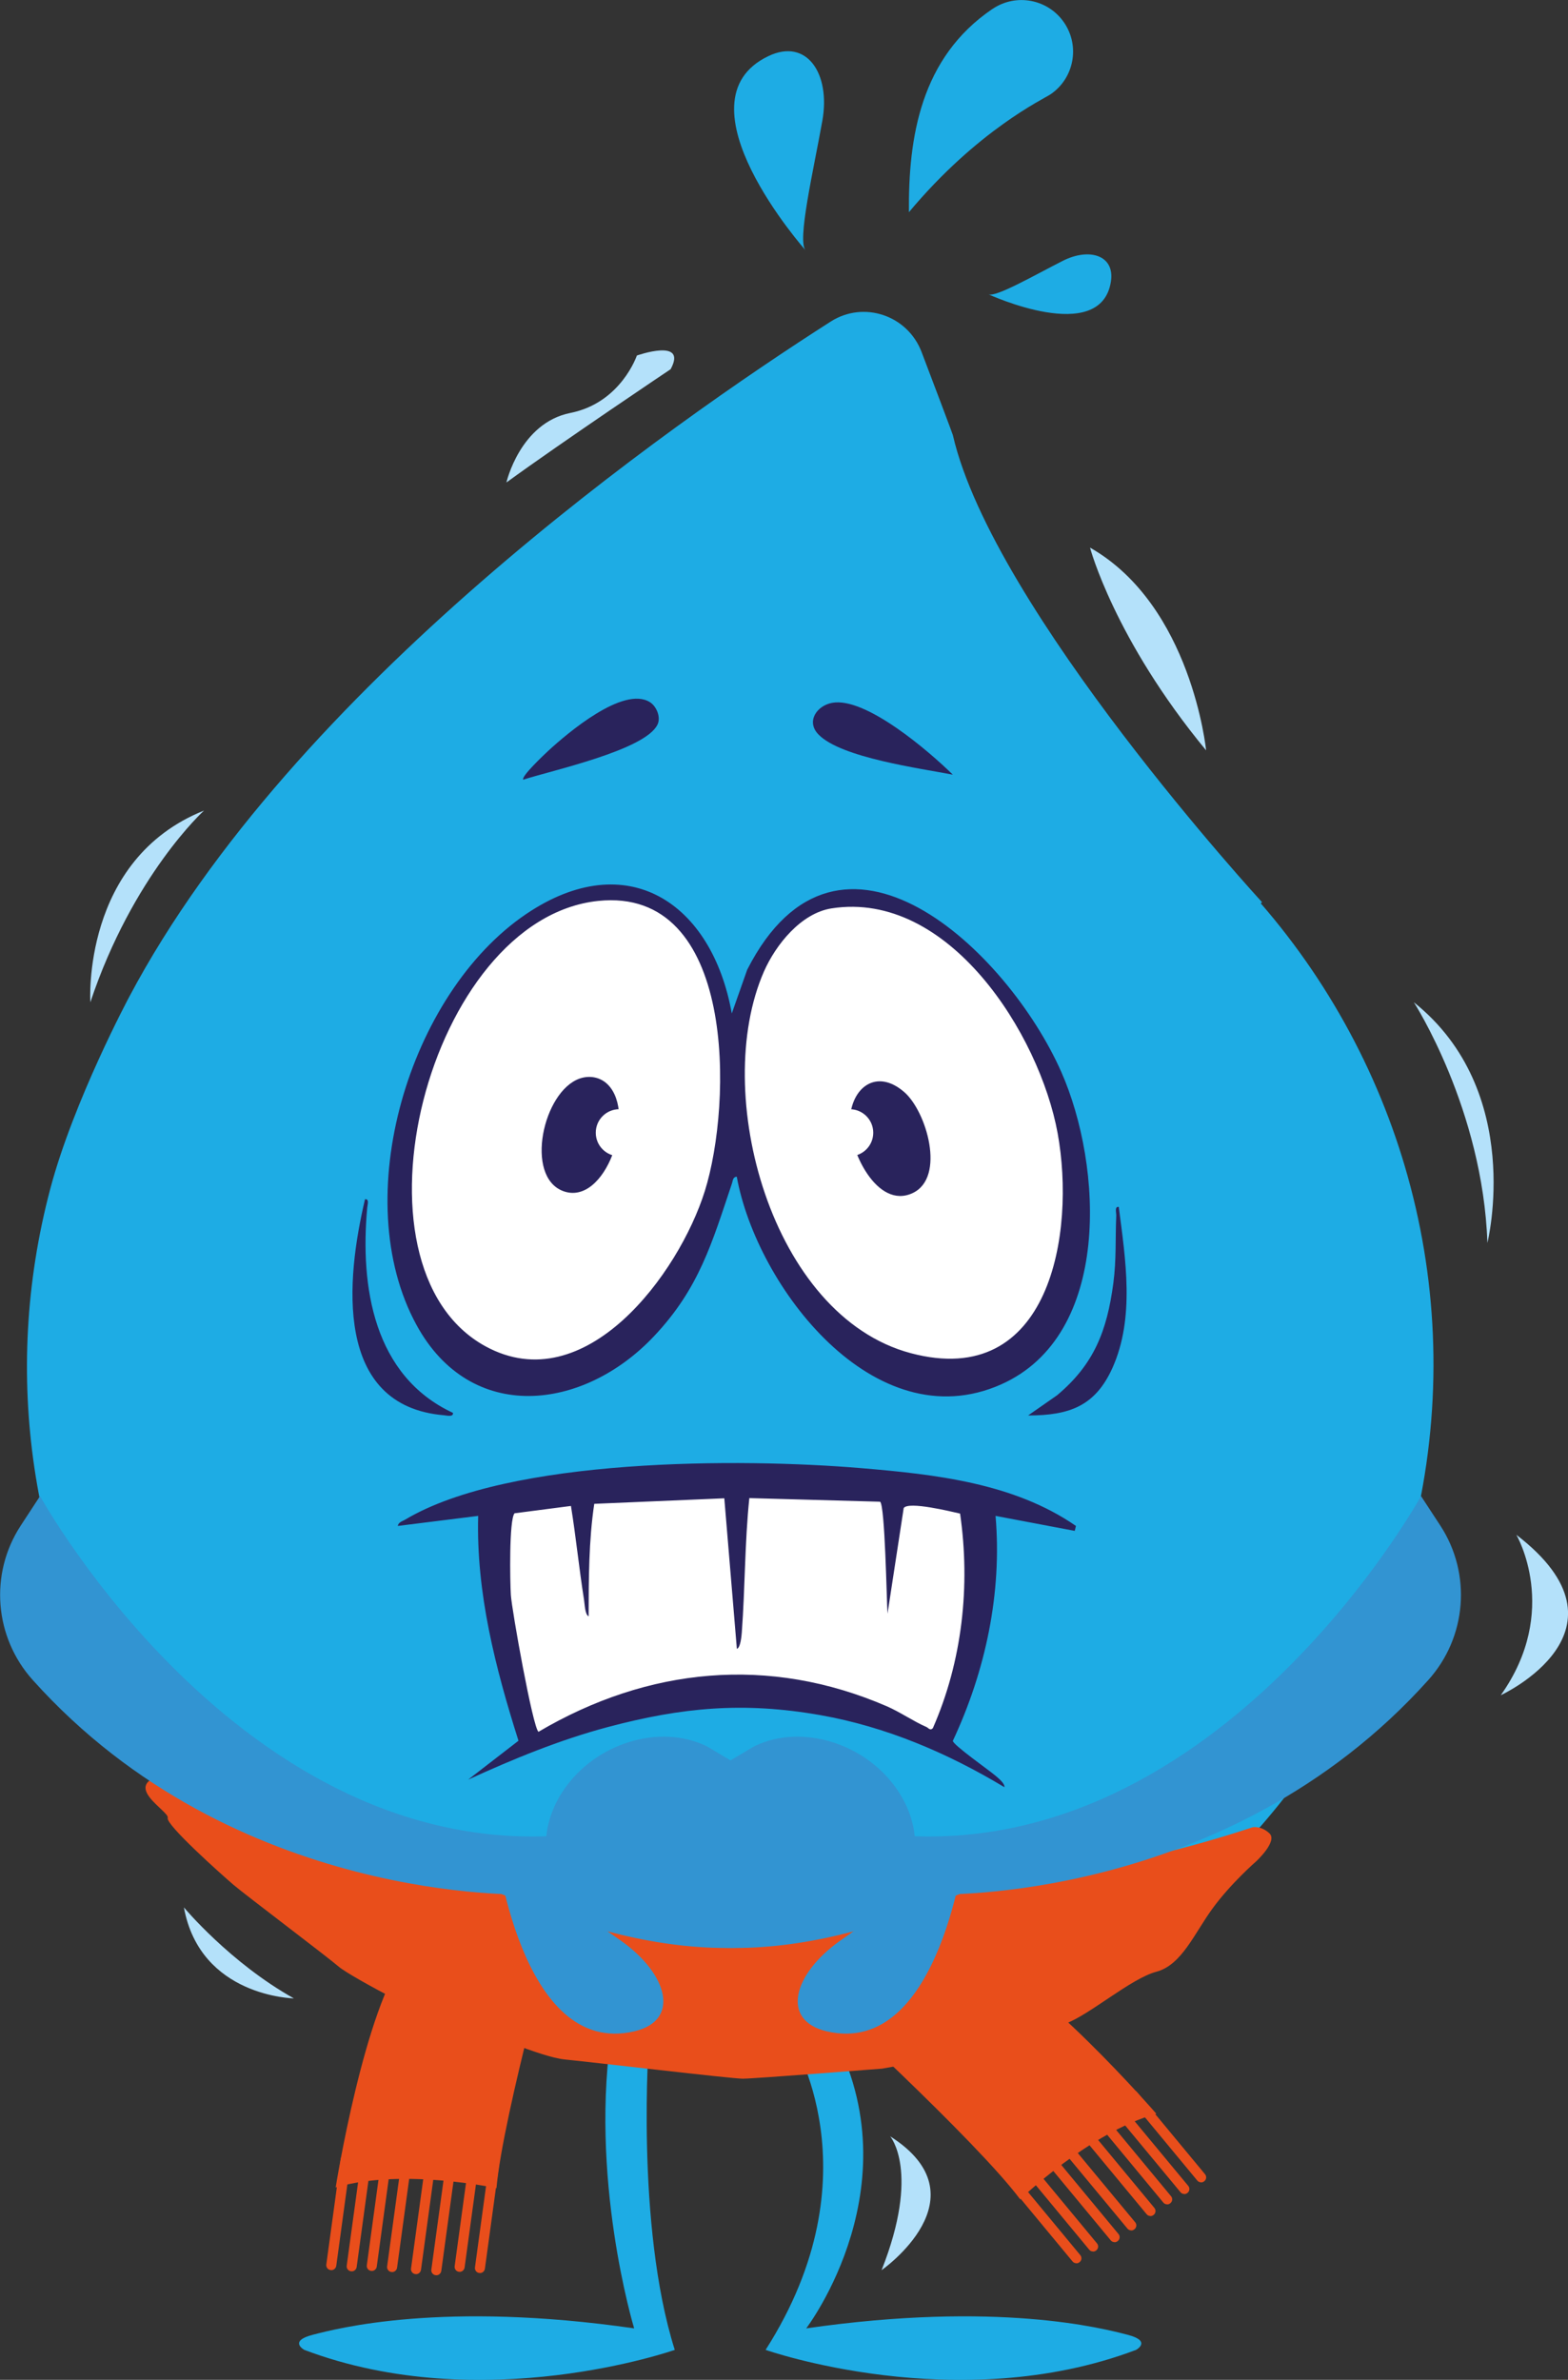
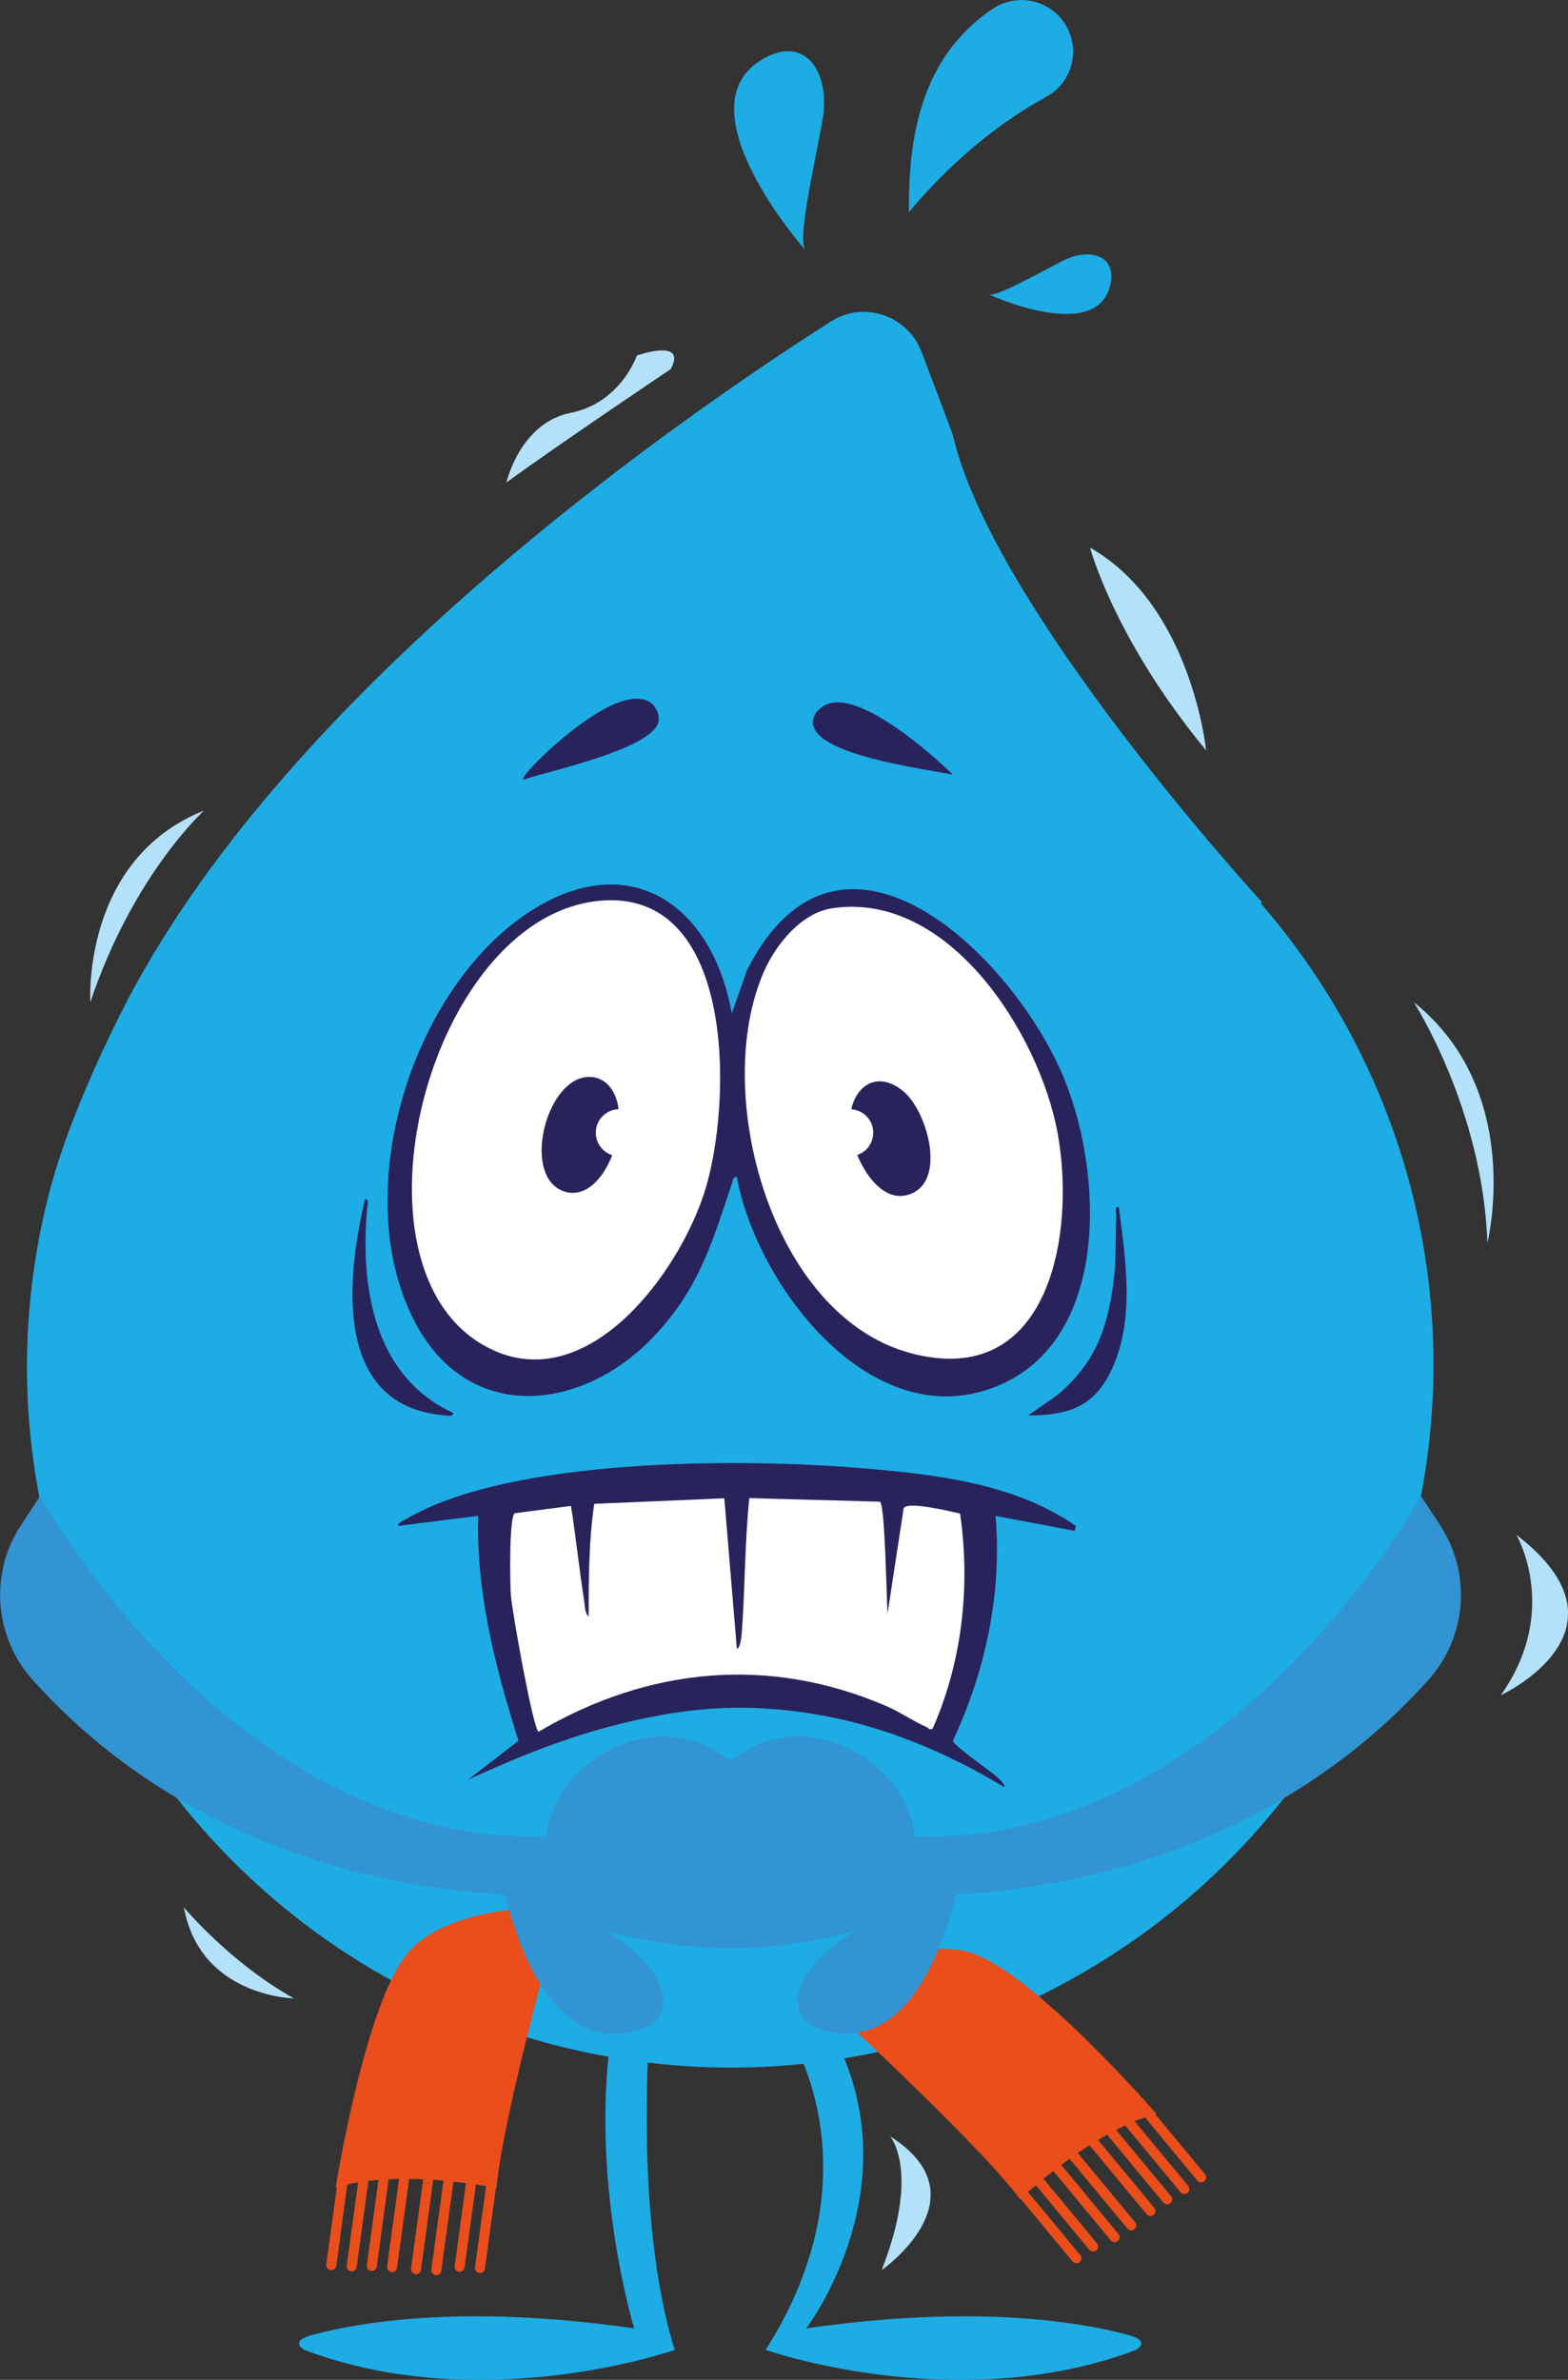
<svg xmlns="http://www.w3.org/2000/svg" id="Layer_2" data-name="Layer 2" viewBox="0 0 156.02 236.76">
  <rect x="0" y="0" width="156.02" height="236.76" fill="#333333" stroke="none" />
  <defs>
    <style>
      .cls-1 {
        fill: #e94e1b;
      }

      .cls-2 {
        fill: #fff;
      }

      .cls-3 {
        fill: #b4e1fa;
      }

      .cls-4 {
        fill: #3294d2;
      }

      .cls-5 {
        fill: #1eace4;
      }

      .cls-6 {
        fill: #29235c;
      }
    </style>
  </defs>
  <g id="Laag_1" data-name="Laag 1">
    <path class="cls-5" d="m80.17,24.92s-13.16-14.83-3.71-19.34c3.84-1.83,6.19,1.77,5.37,6.41-.88,4.94-2.55,12.03-1.66,12.93Z" />
    <path class="cls-5" d="m98.75.89c-7.17,4.86-8.37,12.82-8.31,20.22,6.84-8.18,13.38-11.25,14.08-11.72,2.35-1.59,2.96-4.79,1.37-7.13-1.59-2.35-4.79-2.96-7.13-1.37Z" />
    <path class="cls-5" d="m110.54,28c.4-2.62-2.17-3.38-4.79-2.05-2.79,1.41-6.72,3.69-7.42,3.32,0,0,11.22,5.18,12.21-1.27" />
    <path class="cls-5" d="m125.46,89.87s.08-.08.11-.12c0,0-26.74-29.09-30.75-46.43,0,0,.27.62-3.12-8.3-1.39-3.65-5.75-5.13-9.04-3.03-16,10.22-53.5,36.44-69.79,67.16,0,0-5.55,10.36-7.87,19.13-9.89,37.33,12.83,75.53,50.22,85.18,37.39,9.65,75.53-12.83,85.18-50.22,5.98-23.16-.38-46.59-14.96-63.38Z" />
    <path class="cls-5" d="m64.58,202.83s-1.38,18.46,2.56,30.95c0,0-19.1,6.72-36.86,0,0,0-1.61-.87.83-1.5s12.92-3.39,31.99-.64c0,0-4.6-15.15-2.14-30.19l3.62,1.38Z" />
    <path class="cls-5" d="m78.74,202.83s8.61,13.46-2.56,30.95c0,0,19.1,6.72,36.86,0,0,0,1.61-.87-.83-1.5s-12.92-3.39-31.99-.64c0,0,11.19-14.62,2.14-30.19l-3.62,1.38Z" />
    <ellipse class="cls-2" cx="56.48" cy="113.5" rx="25.22" ry="15.74" transform="translate(-68.73 133.33) rotate(-72.54)" />
    <ellipse class="cls-2" cx="89.91" cy="114.16" rx="15.74" ry="25.22" transform="translate(-29.16 30.87) rotate(-16.8)" />
-     <path class="cls-1" d="m16.43,176.54s56.3,22.42,108.2,5.25c0,0,.86-.18,1.69.61s-1.33,2.78-1.33,2.78c0,0-2.49,2.16-4.32,4.66s-3.08,5.65-5.61,6.32-6.69,4.32-9.02,5.15-8.48,4-9.81,3.58-8.46.91-8.46.91c0,0-12.73,1-13.86,1s-15.13-1.66-17.69-1.91-8.05-2.91-10.04-3.08-11.31-5.15-12.47-6.15-9.31-7.15-10.48-8.15-6.76-5.99-6.54-6.65-4.9-3.32-.26-4.32Z" />
    <g>
      <path class="cls-1" d="m81.3,198.48s15.87,14.5,20.21,20.32c0,0,6.9-6.68,13.55-8.51,0,0-11.97-13.8-18.29-15.96s-15.46,4.16-15.46,4.16Z" />
      <path class="cls-1" d="m119.51,217.11c-.14,0-.29-.06-.38-.18l-6.75-8.15c-.18-.21-.15-.53.07-.7.21-.18.53-.15.7.07l6.75,8.15c.18.21.15.53-.07.7-.09.08-.21.12-.32.12Z" />
      <path class="cls-1" d="m117.84,218.27c-.14,0-.29-.06-.38-.18l-6.75-8.14c-.18-.21-.15-.53.07-.7.21-.18.53-.15.7.07l6.75,8.14c.18.21.15.53-.07.7-.09.08-.21.12-.32.12Z" />
      <path class="cls-1" d="m116.13,219.3c-.14,0-.29-.06-.38-.18l-6.75-8.15c-.18-.21-.15-.53.07-.7.21-.18.53-.15.7.07l6.75,8.15c.18.21.15.53-.07.7-.09.08-.21.12-.32.12Z" />
      <path class="cls-1" d="m114.47,220.46c-.14,0-.29-.06-.38-.18l-6.75-8.15c-.18-.21-.15-.53.07-.7.21-.18.53-.15.7.07l6.75,8.15c.18.21.15.53-.07.7-.09.08-.21.12-.32.12Z" />
      <path class="cls-1" d="m112.56,221.89c-.14,0-.29-.06-.38-.18l-6.75-8.14c-.18-.21-.15-.53.07-.7.21-.18.53-.15.7.07l6.75,8.14c.18.21.15.53-.07.7-.09.08-.21.12-.32.12Z" />
      <path class="cls-1" d="m110.9,223.06c-.14,0-.29-.06-.38-.18l-6.75-8.15c-.18-.21-.15-.53.07-.7.21-.18.53-.15.7.07l6.75,8.15c.18.21.15.53-.07.7-.09.08-.21.12-.32.12Z" />
      <path class="cls-1" d="m108.76,223.99c-.14,0-.29-.06-.38-.18l-6.75-8.15c-.18-.21-.15-.53.07-.7.21-.18.53-.15.7.07l6.75,8.15c.18.21.15.53-.07.7-.09.08-.21.12-.32.12Z" />
      <path class="cls-1" d="m107.1,225.16c-.14,0-.29-.06-.38-.18l-6.75-8.15c-.18-.21-.15-.53.07-.7.21-.18.53-.15.7.07l6.75,8.15c.18.21.15.53-.07.7-.09.08-.21.12-.32.12Z" />
    </g>
    <g>
      <path class="cls-1" d="m55.82,189.77s-5.81,20.7-6.42,27.92c0,0-9.39-2.03-16-.07,0,0,2.87-18.04,7.09-23.22,4.22-5.17,15.32-4.64,15.32-4.64Z" />
      <path class="cls-1" d="m33.23,225.77c.12-.08.21-.2.23-.36l1.43-10.48c.04-.27-.15-.53-.43-.56-.27-.04-.53.15-.56.43l-1.43,10.48c-.04.27.15.53.43.56.12.02.24-.01.33-.07Z" />
      <path class="cls-1" d="m35.26,225.89c.12-.08.21-.2.23-.36l1.43-10.48c.04-.27-.15-.53-.43-.56-.27-.04-.53.15-.56.43l-1.43,10.48c-.04.27.15.53.43.56.12.02.24-.01.33-.07Z" />
      <path class="cls-1" d="m37.26,225.85c.12-.08.21-.2.23-.36l1.43-10.48c.04-.27-.15-.53-.43-.56-.27-.04-.53.15-.56.43l-1.43,10.48c-.04.27.15.53.43.56.12.02.24-.01.33-.07Z" />
      <path class="cls-1" d="m39.28,225.96c.12-.08.21-.2.23-.36l1.43-10.48c.04-.27-.15-.53-.43-.56-.27-.04-.53.15-.56.43l-1.43,10.48c-.04.27.15.53.43.56.12.02.24-.01.33-.07Z" />
      <path class="cls-1" d="m41.66,226.17c.12-.08.21-.2.23-.36l1.43-10.48c.04-.27-.15-.53-.43-.56-.27-.04-.53.15-.56.43l-1.43,10.48c-.04.27.15.53.43.56.12.02.24-.01.33-.07Z" />
      <path class="cls-1" d="m43.68,226.28c.12-.08.21-.2.23-.36l1.43-10.48c.04-.27-.15-.53-.43-.56-.27-.04-.53.15-.56.43l-1.43,10.48c-.04.27.15.53.43.56.12.02.24-.01.33-.07Z" />
      <path class="cls-1" d="m46,225.94c.12-.08.21-.2.23-.36l1.43-10.48c.04-.27-.15-.53-.43-.56-.27-.04-.53.15-.56.43l-1.43,10.48c-.04.27.15.53.43.56.12.02.24-.01.33-.07Z" />
      <path class="cls-1" d="m48.02,226.06c.12-.08.21-.2.23-.36l1.43-10.48c.04-.27-.15-.53-.43-.56-.27-.04-.53.15-.56.43l-1.43,10.48c-.04.27.15.53.43.56.12.02.24-.01.33-.07Z" />
    </g>
    <path class="cls-2" d="m49.79,149.06s-.78,15.72,3.66,24.25c0,0,20.06-10.64,39.9,0,0,0,4.99-11.26,3.77-24.25,0,0-25.05-4.63-47.33,0Z" />
    <path class="cls-6" d="m72.82,100.81l1.53-4.34c9.14-17.93,25.95-1.84,31.25,10.17,4.12,9.33,5.05,26.19-5.99,31.09-12.6,5.6-24.32-9.72-26.3-20.67-.4.04-.38.38-.47.65-2,5.95-3.27,10.47-7.77,15.23-7.02,7.44-18.23,8.78-23.63-1.13-6.87-12.59-.76-32.96,10.89-40.86,10.1-6.84,18.52-1.09,20.48,9.85Zm-13.31-11.18c-16.89,1.78-25.73,36.37-11.2,44.31,9.93,5.42,19.24-7.22,21.82-15.44,2.74-8.72,3.15-30.31-10.62-28.87Zm23.24.74c-3.05.47-5.56,3.62-6.73,6.27-5.3,12.07.71,34.28,14.6,37.98s16.42-11.99,14.62-21.87-10.85-24.19-22.49-22.38Z" />
    <path class="cls-6" d="m107.06,151.81l-.12.49-7.88-1.49c.66,7.67-1,15.44-4.25,22.38,0,.39,3.62,2.93,4.26,3.48.26.23.93.76.87,1.13-5.65-3.4-11.79-6.02-18.32-7.17-7.62-1.34-13.74-.78-21.15,1.19-4.8,1.28-9.39,3.17-13.89,5.23l5.01-3.87c-2.29-7.23-4.22-14.7-4.01-22.37l-8,1c.06-.38.47-.47.74-.63,10.33-6.17,33.41-6.13,45.37-5.12,7.35.62,15.18,1.47,21.37,5.75Zm-34.99-2.75l-12.94.55c-.55,3.65-.55,7.47-.56,11.19-.37-.16-.39-1.25-.46-1.66-.49-3.09-.8-6.23-1.3-9.32l-5.61.73c-.56.64-.45,6.87-.37,8.12.1,1.51,2.18,13.18,2.75,13.62,10.89-6.42,22.94-7.61,34.66-2.54,1.33.58,2.67,1.51,3.94,2.06.2.09.37.4.64.12,2.93-6.66,3.75-14.17,2.71-21.35-.9-.2-5.13-1.25-5.61-.55l-1.61,10.51c-.09-1.37-.25-10.8-.74-11.14l-13.01-.36c-.46,4.43-.42,8.93-.75,13.37-.03.34-.12,1.51-.49,1.63l-1.25-14.99Z" />
    <path class="cls-6" d="m52.07,77.57c-.26-.31,2.15-2.56,2.49-2.88,1.9-1.75,7.46-6.48,10.1-4.84.64.39,1.12,1.47.77,2.22-1.19,2.57-10.68,4.61-13.37,5.5Z" />
    <path class="cls-6" d="m94.81,77.07c-3.22-.63-11.13-1.68-13.37-4-1.25-1.28-.18-2.87,1.37-3.15,3.35-.6,9.68,4.87,12,7.15Z" />
    <path class="cls-6" d="m45.07,140.56c.06.43-.59.27-.87.24-11.03-.91-9.76-13.57-7.88-21.49.45-.06.24.56.22.84-.72,7.87.63,16.73,8.53,20.41Z" />
    <path class="cls-6" d="m102.31,140.81l2.87-2c3.7-3.1,4.97-6.43,5.6-11.15.31-2.35.19-4.4.29-6.72.01-.3-.19-.93.25-.87.67,5.22,1.61,11.01-.62,16-1.72,3.83-4.3,4.74-8.37,4.75Z" />
    <path class="cls-6" d="m89.98,108.65c2.21,1.92,4.14,8.47.84,10.04-3.57,1.69-6.38-4.34-6.26-7.24.13-3.28,2.66-5.2,5.42-2.8Z" />
    <path class="cls-6" d="m60.48,107.9c2.93,2.94-.24,12.19-4.46,10.59-3.83-1.45-2-9.91,1.66-11.19.98-.34,2.06-.15,2.8.6Z" />
    <g>
      <path class="cls-4" d="m3.98,148.83s20.89,37.99,54.51,33.51l-5.98,6.13s-29.16,1.06-49.25-21.33c-3.83-4.26-4.33-10.56-1.2-15.36l1.93-2.95Z" />
      <path class="cls-4" d="m86.59,190.6c-14.24,6.88-29.83,1.51-43.48-5.35,20.13-3.33,30.6-10.86,31.99-11.54,4.66-2.25,11.02-.3,14.19,4.36,3.17,4.66,1.96,10.27-2.7,12.53Z" />
      <path class="cls-4" d="m63.11,202.09c4.62-1.08,3.36-5.69-1.3-9-.4-.28-.81-.57-1.24-.87-4.88-3.4-11.2-7.54-11.27-8.79,0,0,2.43,21.32,13.81,18.66" />
    </g>
    <g>
      <path class="cls-4" d="m141.4,148.83s-20.89,37.99-54.51,33.51l5.98,6.13s29.16,1.06,49.25-21.33c3.83-4.26,4.33-10.56,1.2-15.36l-1.93-2.95Z" />
      <path class="cls-4" d="m58.79,190.6c14.24,6.88,29.83,1.51,43.48-5.35-20.13-3.33-30.6-10.86-31.99-11.54-4.66-2.25-11.02-.3-14.19,4.36-3.17,4.66-1.96,10.27,2.7,12.53Z" />
      <path class="cls-4" d="m82.27,202.09c-4.62-1.08-3.36-5.69,1.3-9,.4-.28.81-.57,1.24-.87,4.88-3.4,11.2-7.54,11.27-8.79,0,0-2.43,21.32-13.81,18.66" />
    </g>
    <circle class="cls-2" cx="61.62" cy="112.69" r="2.34" />
    <circle class="cls-2" cx="84.55" cy="112.69" r="2.34" />
    <path class="cls-3" d="m108.46,54.48s2.4,9.09,11.55,20.17c0,0-1.43-14.41-11.55-20.17Z" />
    <path class="cls-3" d="m150.88,152.69s4.43,7.54-1.55,15.96c0,0,13.97-6.43,1.55-15.96Z" />
    <path class="cls-3" d="m140.68,99.71s6.87,10.64,7.32,23.94c0,0,3.77-15.08-7.32-23.94Z" />
    <path class="cls-3" d="m20.3,80.64s-7.09,6.43-11.31,19.07c0,0-.89-14.19,11.31-19.07Z" />
    <path class="cls-3" d="m18.3,189.76s4.58,5.5,10.94,9.05c0,0-9.32-.15-10.94-9.05Z" />
    <path class="cls-3" d="m66.73,36.73s-10.63,7.12-16.34,11.27c0,0,1.35-5.92,6.37-6.92s6.61-5.71,6.61-5.71c0,0,5.08-1.8,3.36,1.36Z" />
    <path class="cls-3" d="m88.57,212.53s3.04,3.49-.85,13.32c0,0,10.39-7.25.85-13.32Z" />
  </g>
</svg>